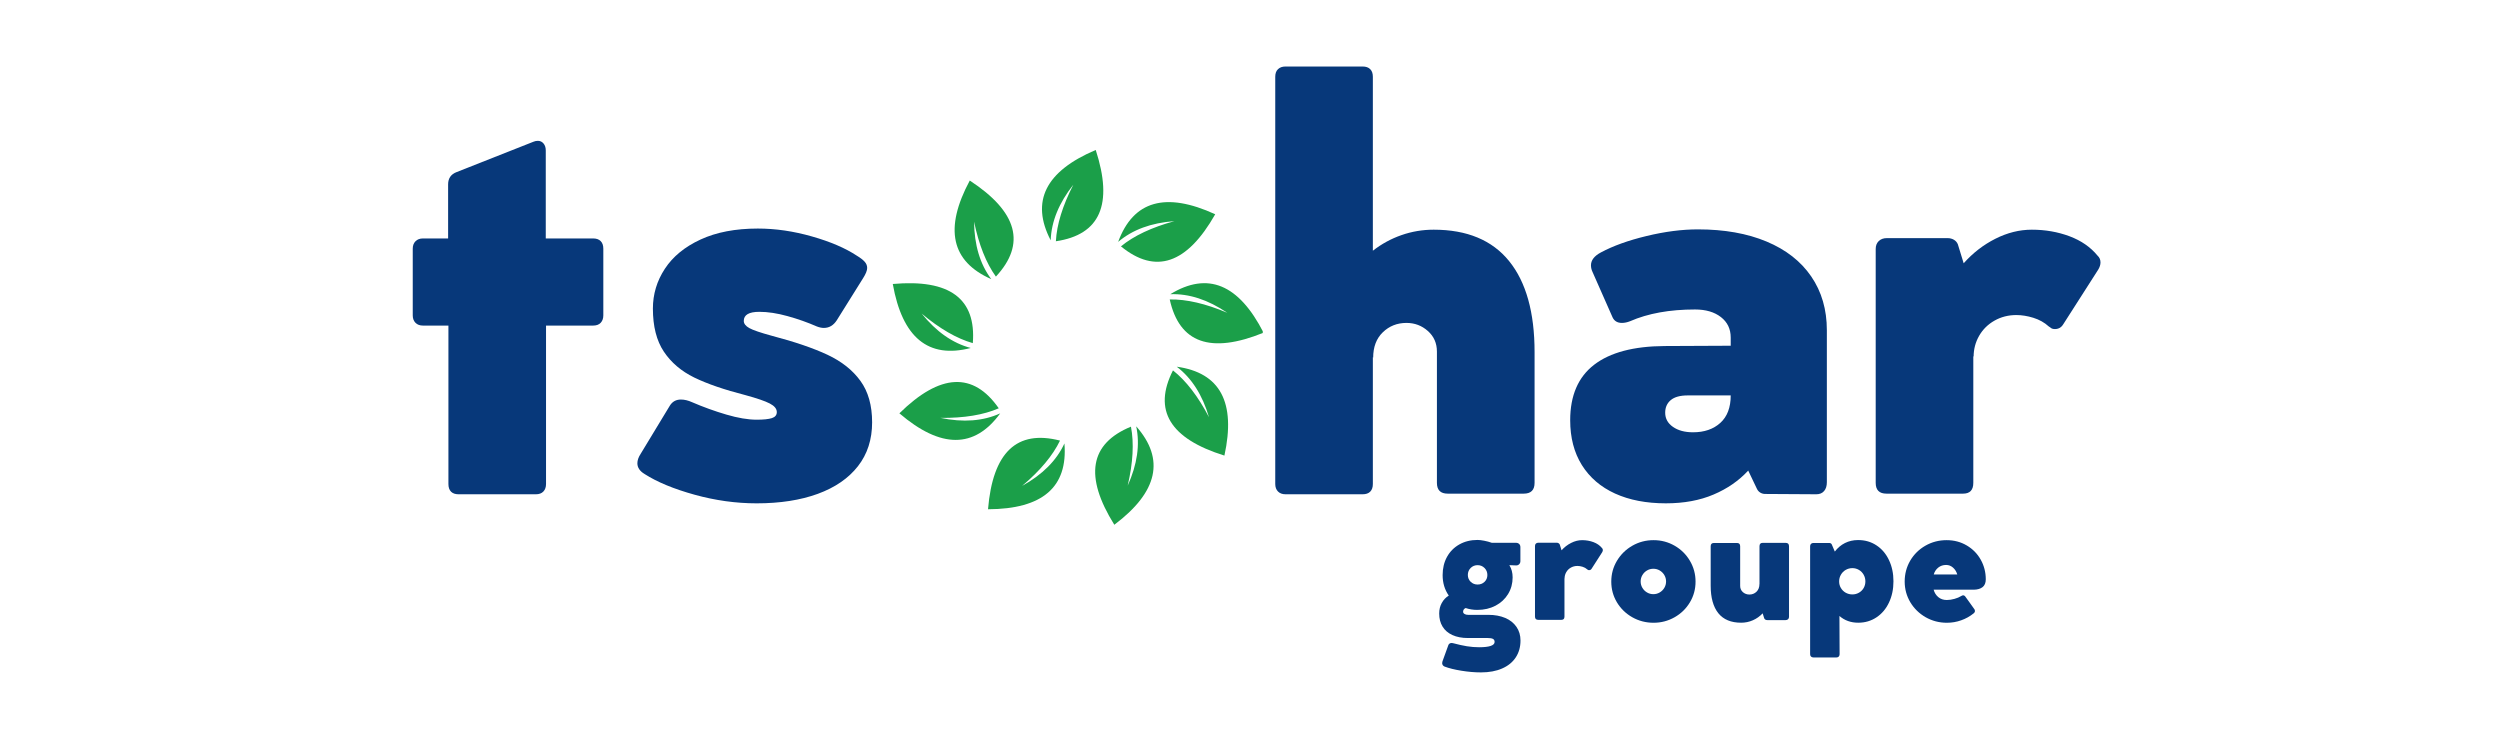
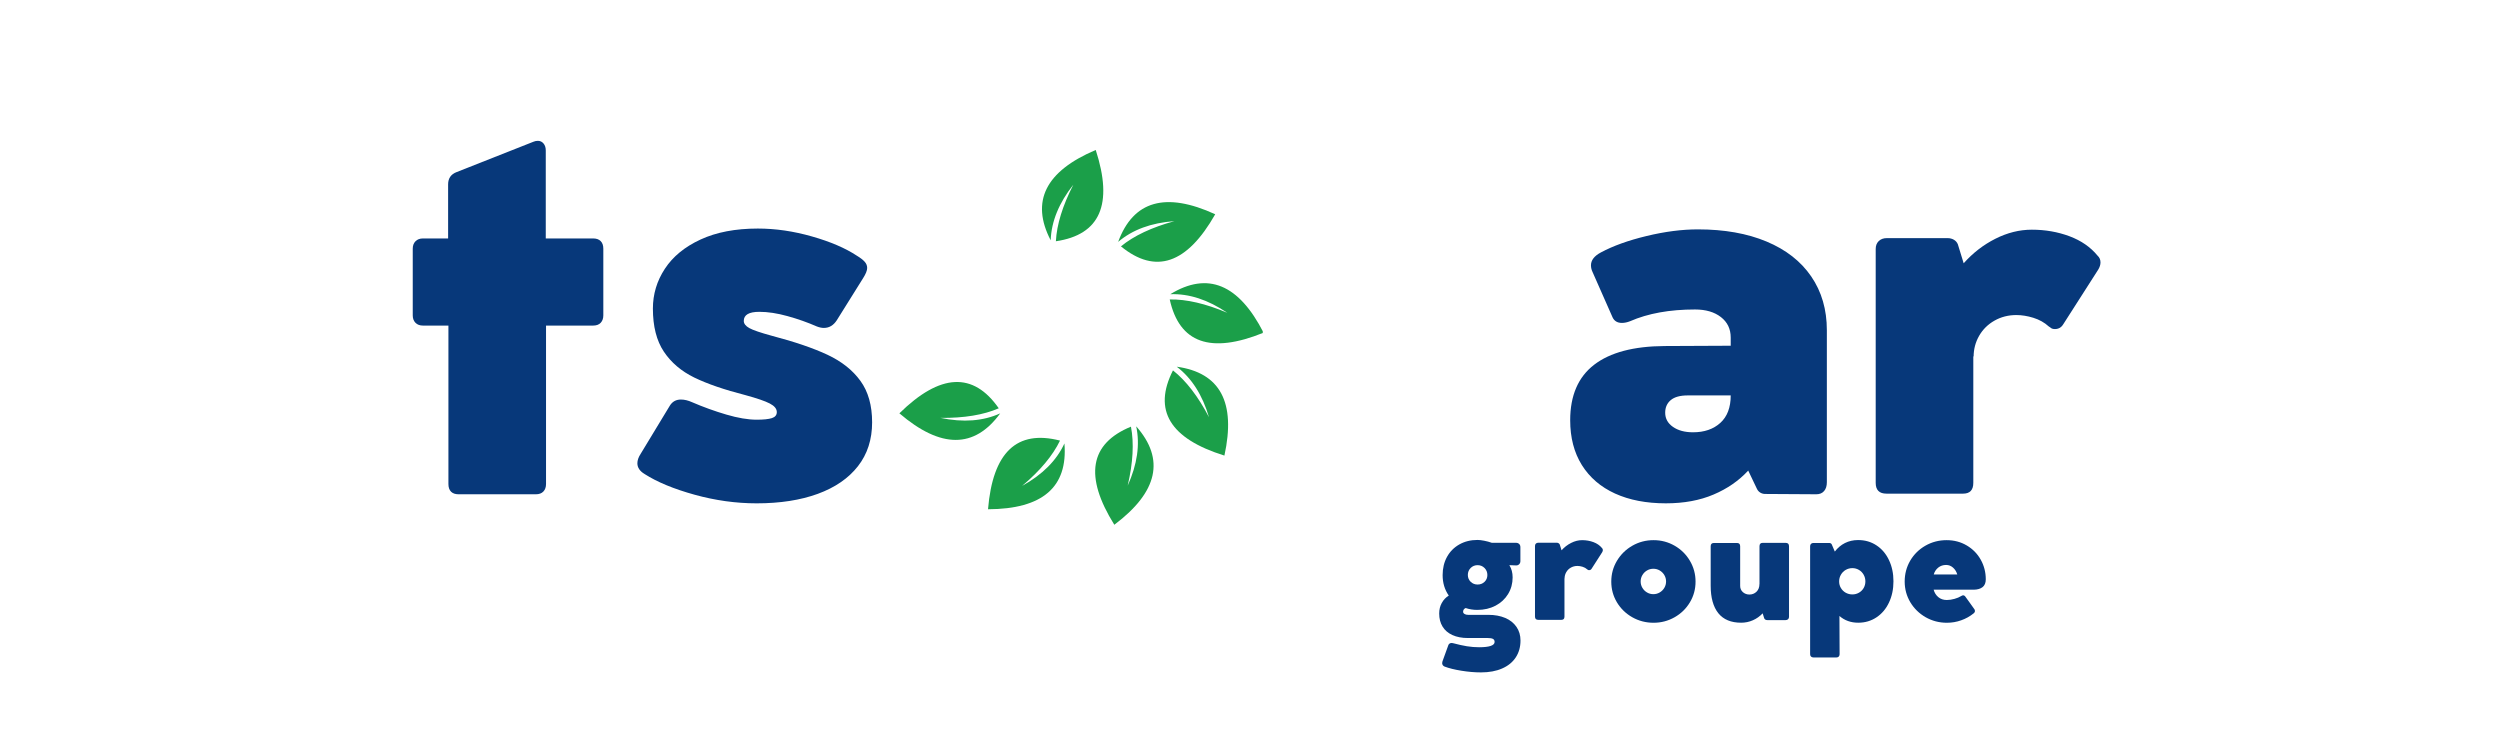
<svg xmlns="http://www.w3.org/2000/svg" width="1000" zoomAndPan="magnify" viewBox="0 0 750 225" height="300" preserveAspectRatio="xMidYMid meet" version="1.0">
  <defs>
    <g />
    <clipPath id="45dadfb719">
      <path d="M 312 44.957 L 331 44.957 L 331 73 L 312 73 Z M 312 44.957 " clip-rule="nonzero" />
    </clipPath>
    <clipPath id="ef5b5c962f">
      <path d="M 267.836 84 L 292 84 L 292 106 L 267.836 106 Z M 267.836 84 " clip-rule="nonzero" />
    </clipPath>
    <clipPath id="91f1c20eb4">
      <path d="M 328 127 L 347 127 L 347 157.648 L 328 157.648 Z M 328 127 " clip-rule="nonzero" />
    </clipPath>
    <clipPath id="e90877fcd7">
      <path d="M 350 84 L 378.832 84 L 378.832 103 L 350 103 Z M 350 84 " clip-rule="nonzero" />
    </clipPath>
  </defs>
  <g fill="#07387a" fill-opacity="1">
    <g transform="translate(284.59, 148.187)">
      <g />
    </g>
  </g>
  <g fill="#07387a" fill-opacity="1">
    <g transform="translate(329.668, 148.187)">
      <g />
    </g>
  </g>
  <g fill="#07387a" fill-opacity="1">
    <g transform="translate(374.763, 148.187)">
      <g>
-         <path d="M 55.344 -79.281 C 65.344 -79.281 72.883 -76.141 77.969 -69.859 C 83.062 -63.578 85.609 -54.469 85.609 -42.531 L 85.609 -3.328 C 85.609 -1.172 84.523 -0.094 82.359 -0.094 L 59.547 -0.094 C 57.391 -0.094 56.312 -1.172 56.312 -3.328 L 56.312 -42.719 C 56.312 -45.227 55.406 -47.285 53.594 -48.891 C 51.781 -50.504 49.645 -51.312 47.188 -51.312 C 44.383 -51.312 42.016 -50.375 40.078 -48.5 C 38.148 -46.633 37.188 -44.094 37.188 -40.875 L 37.094 -41.047 L 37.094 -2.984 C 37.094 -1.984 36.828 -1.219 36.297 -0.688 C 35.773 -0.164 35.02 0.094 34.031 0.094 L 10.875 0.094 C 9.938 0.094 9.191 -0.18 8.641 -0.734 C 8.086 -1.297 7.812 -2.047 7.812 -2.984 L 7.812 -125.156 C 7.812 -126.156 8.086 -126.914 8.641 -127.438 C 9.191 -127.969 9.938 -128.234 10.875 -128.234 L 34.031 -128.234 C 35.02 -128.234 35.773 -127.969 36.297 -127.438 C 36.828 -126.914 37.094 -126.156 37.094 -125.156 L 37.094 -72.969 C 39.727 -75.02 42.594 -76.582 45.688 -77.656 C 48.789 -78.738 52.008 -79.281 55.344 -79.281 Z M 55.344 -79.281 " />
-       </g>
+         </g>
    </g>
  </g>
  <g fill="#07387a" fill-opacity="1">
    <g transform="translate(467.198, 148.187)">
      <g>
        <path d="M 42.188 -79.375 C 50.082 -79.375 56.938 -78.16 62.75 -75.734 C 68.57 -73.305 73.047 -69.812 76.172 -65.25 C 79.297 -60.688 80.859 -55.305 80.859 -49.109 L 80.859 -3.516 C 80.859 -2.398 80.582 -1.52 80.031 -0.875 C 79.477 -0.227 78.703 0.094 77.703 0.094 L 62.359 0 C 61.836 0 61.352 -0.129 60.906 -0.391 C 60.469 -0.66 60.133 -1.023 59.906 -1.484 L 57.266 -7.016 C 54.461 -3.973 51 -1.578 46.875 0.172 C 42.758 1.93 37.984 2.812 32.547 2.812 C 26.691 2.812 21.613 1.832 17.312 -0.125 C 13.02 -2.082 9.703 -4.93 7.359 -8.672 C 5.023 -12.422 3.859 -16.898 3.859 -22.109 C 3.859 -29.523 6.254 -35.078 11.047 -38.766 C 15.848 -42.453 22.895 -44.32 32.188 -44.375 L 52.016 -44.469 L 52.016 -46.922 C 52.016 -49.492 51.035 -51.539 49.078 -53.062 C 47.117 -54.582 44.531 -55.344 41.312 -55.344 C 33.707 -55.344 27.219 -54.172 21.844 -51.828 C 20.969 -51.484 20.148 -51.312 19.391 -51.312 C 18.035 -51.312 17.098 -51.863 16.578 -52.969 L 10.609 -66.484 C 10.266 -67.18 10.094 -67.883 10.094 -68.594 C 10.094 -70.113 11.082 -71.398 13.062 -72.453 C 16.75 -74.43 21.328 -76.078 26.797 -77.391 C 32.266 -78.711 37.395 -79.375 42.188 -79.375 Z M 40.703 -18.5 C 44.086 -18.5 46.816 -19.438 48.891 -21.312 C 50.973 -23.188 52.016 -25.938 52.016 -29.562 L 39.125 -29.562 C 36.844 -29.562 35.145 -29.094 34.031 -28.156 C 32.914 -27.219 32.359 -25.957 32.359 -24.375 C 32.359 -22.625 33.133 -21.207 34.688 -20.125 C 36.238 -19.039 38.242 -18.5 40.703 -18.5 Z M 40.703 -18.5 " />
      </g>
    </g>
  </g>
  <g fill="#07387a" fill-opacity="1">
    <g transform="translate(554.898, 148.187)">
      <g>
        <path d="M 74.375 -71.484 C 74.957 -70.953 75.25 -70.281 75.25 -69.469 C 75.25 -68.758 75.016 -68.023 74.547 -67.266 L 64.109 -50.953 C 63.523 -49.961 62.68 -49.469 61.578 -49.469 C 60.984 -49.469 60.539 -49.613 60.25 -49.906 L 59.734 -50.25 C 58.441 -51.426 56.906 -52.289 55.125 -52.844 C 53.344 -53.395 51.633 -53.672 50 -53.672 C 47.594 -53.672 45.41 -53.113 43.453 -52 C 41.492 -50.895 39.957 -49.379 38.844 -47.453 C 37.738 -45.523 37.188 -43.422 37.188 -41.141 L 37.094 -41.391 L 37.094 -3.328 C 37.094 -1.172 36.07 -0.094 34.031 -0.094 L 11.047 -0.094 C 8.891 -0.094 7.812 -1.172 7.812 -3.328 L 7.812 -73.5 C 7.812 -74.488 8.113 -75.273 8.719 -75.859 C 9.332 -76.453 10.141 -76.75 11.141 -76.75 L 29.375 -76.75 C 30.082 -76.75 30.711 -76.586 31.266 -76.266 C 31.816 -75.941 32.211 -75.488 32.453 -74.906 L 34.203 -69.203 C 36.953 -72.297 40.125 -74.75 43.719 -76.562 C 47.312 -78.375 50.953 -79.281 54.641 -79.281 C 58.672 -79.281 62.441 -78.625 65.953 -77.312 C 69.461 -76 72.27 -74.055 74.375 -71.484 Z M 74.375 -71.484 " />
      </g>
    </g>
  </g>
  <g clip-path="url(#45dadfb719)">
    <path fill="#1b9f49" d="M 321.992 55.422 C 318.77 61.73 317.027 67.379 316.766 72.375 C 330.035 70.43 334.02 61.301 328.719 44.992 C 313.645 51.383 309.141 60.418 315.207 72.094 C 315.406 66.461 317.668 60.906 321.992 55.422 Z M 321.992 55.422 " fill-opacity="1" fill-rule="evenodd" />
  </g>
-   <path fill="#1b9f49" d="M 292.223 66.5 C 293.66 73.434 295.844 78.926 298.77 82.98 C 307.887 73.156 305.273 63.551 290.93 54.164 C 283.191 68.582 285.34 78.438 297.379 83.738 C 294.004 79.227 292.285 73.48 292.223 66.5 Z M 292.223 66.5 " fill-opacity="1" fill-rule="evenodd" />
  <g clip-path="url(#ef5b5c962f)">
-     <path fill="#1b9f49" d="M 276.496 94.07 C 281.918 98.617 287.035 101.574 291.844 102.941 C 292.906 89.582 284.902 83.668 267.836 85.195 C 270.699 101.301 278.496 107.699 291.219 104.395 C 285.781 102.949 280.871 99.508 276.496 94.07 Z M 276.496 94.07 " fill-opacity="1" fill-rule="evenodd" />
-   </g>
+     </g>
  <path fill="#1b9f49" d="M 282.137 125.367 C 289.215 125.441 295.043 124.48 299.625 122.488 C 291.977 111.488 282.039 111.992 269.816 123.996 C 282.242 134.629 292.328 134.633 300.066 124.008 C 294.945 126.34 288.969 126.793 282.137 125.367 Z M 282.137 125.367 " fill-opacity="1" fill-rule="evenodd" />
  <path fill="#1b9f49" d="M 306.633 145.77 C 312.043 141.207 315.832 136.676 318.004 132.176 C 305.027 128.836 297.828 135.703 296.406 152.777 C 312.762 152.719 320.402 146.137 319.328 133.039 C 316.973 138.148 312.738 142.391 306.633 145.77 Z M 306.633 145.77 " fill-opacity="1" fill-rule="evenodd" />
  <g clip-path="url(#91f1c20eb4)">
    <path fill="#1b9f49" d="M 338.305 145.695 C 339.91 138.805 340.238 132.906 339.285 128 C 326.891 133.086 325.227 142.895 334.297 157.43 C 347.371 147.602 349.559 137.758 340.863 127.898 C 342.031 133.406 341.176 139.34 338.305 145.695 Z M 338.305 145.695 " fill-opacity="1" fill-rule="evenodd" />
  </g>
  <path fill="#1b9f49" d="M 362.699 125.168 C 359.418 118.898 355.816 114.215 351.891 111.121 C 345.816 123.066 350.961 131.586 367.324 136.676 C 370.812 120.691 366.047 111.805 353.02 110.012 C 357.5 113.422 360.727 118.477 362.699 125.168 Z M 362.699 125.168 " fill-opacity="1" fill-rule="evenodd" />
  <g clip-path="url(#e90877fcd7)">
    <path fill="#1b9f49" d="M 368.191 93.844 C 361.676 91.074 355.918 89.742 350.918 89.836 C 353.801 102.93 363.184 106.254 379.066 99.809 C 371.625 85.234 362.301 81.387 351.09 88.262 C 356.719 88.059 362.418 89.918 368.191 93.844 Z M 368.191 93.844 " fill-opacity="1" fill-rule="evenodd" />
  </g>
  <path fill="#1b9f49" d="M 352.328 66.344 C 345.5 68.211 340.148 70.734 336.285 73.91 C 346.668 82.402 356.098 79.188 364.566 64.277 C 349.684 57.453 339.977 60.219 335.445 72.57 C 339.734 68.918 345.363 66.844 352.328 66.344 Z M 352.328 66.344 " fill-opacity="1" fill-rule="evenodd" />
  <g fill="#07387a" fill-opacity="1">
    <g transform="translate(430.508, 185.985)">
      <g>
        <path d="M 16.016 -1.531 C 17.922 -1.531 19.598 -1.223 21.047 -0.609 C 22.492 0.004 23.617 0.895 24.422 2.062 C 25.234 3.227 25.641 4.598 25.641 6.172 C 25.641 8.109 25.164 9.797 24.219 11.234 C 23.27 12.68 21.906 13.789 20.125 14.562 C 18.344 15.344 16.234 15.734 13.797 15.734 C 11.91 15.734 9.953 15.566 7.922 15.234 C 5.891 14.91 4.203 14.492 2.859 13.984 C 2.629 13.891 2.453 13.75 2.328 13.562 C 2.203 13.383 2.141 13.18 2.141 12.953 C 2.141 12.797 2.164 12.633 2.219 12.469 L 4 7.547 C 4.07 7.348 4.195 7.191 4.375 7.078 C 4.551 6.961 4.758 6.906 5 6.906 C 5.176 6.906 5.312 6.926 5.406 6.969 C 6.957 7.383 8.344 7.691 9.562 7.891 C 10.781 8.086 12 8.188 13.219 8.188 C 16.32 8.188 17.875 7.656 17.875 6.594 C 17.875 6.156 17.703 5.848 17.359 5.672 C 17.016 5.504 16.5 5.422 15.812 5.422 L 9.875 5.422 C 8.07 5.422 6.52 5.125 5.219 4.531 C 3.926 3.945 2.941 3.102 2.266 2 C 1.586 0.895 1.25 -0.414 1.25 -1.938 C 1.25 -3.102 1.504 -4.148 2.016 -5.078 C 2.523 -6.016 3.227 -6.758 4.125 -7.312 C 2.895 -9.07 2.281 -11.117 2.281 -13.453 C 2.281 -15.504 2.719 -17.328 3.594 -18.922 C 4.477 -20.516 5.711 -21.758 7.297 -22.656 C 8.891 -23.551 10.703 -24 12.734 -24 C 13.297 -24 13.969 -23.922 14.75 -23.766 C 15.531 -23.617 16.297 -23.41 17.047 -23.141 L 24.312 -23.141 C 24.695 -23.141 25.008 -23.02 25.25 -22.781 C 25.488 -22.551 25.609 -22.238 25.609 -21.844 L 25.609 -17.641 C 25.609 -17.266 25.484 -16.953 25.234 -16.703 C 24.984 -16.461 24.676 -16.348 24.312 -16.359 L 22.297 -16.438 C 22.953 -15.383 23.281 -14.16 23.281 -12.766 C 23.281 -10.93 22.828 -9.27 21.922 -7.781 C 21.023 -6.301 19.77 -5.133 18.156 -4.281 C 16.551 -3.438 14.727 -3.016 12.688 -3.016 C 11.445 -3.016 10.281 -3.203 9.188 -3.578 C 8.938 -3.473 8.742 -3.32 8.609 -3.125 C 8.484 -2.926 8.422 -2.707 8.422 -2.469 C 8.422 -2.195 8.562 -1.973 8.844 -1.797 C 9.125 -1.617 9.488 -1.531 9.938 -1.531 Z M 12.766 -16.438 C 11.953 -16.438 11.258 -16.156 10.688 -15.594 C 10.125 -15.031 9.844 -14.332 9.844 -13.5 C 9.844 -12.688 10.125 -12.004 10.688 -11.453 C 11.258 -10.898 11.953 -10.625 12.766 -10.625 C 13.598 -10.625 14.297 -10.895 14.859 -11.438 C 15.422 -11.988 15.703 -12.672 15.703 -13.484 C 15.703 -14.305 15.422 -15.004 14.859 -15.578 C 14.297 -16.148 13.598 -16.438 12.766 -16.438 Z M 12.766 -16.438 " />
      </g>
    </g>
  </g>
  <g fill="#07387a" fill-opacity="1">
    <g transform="translate(458.137, 185.985)">
      <g>
        <path d="M 22.453 -21.578 C 22.629 -21.422 22.719 -21.219 22.719 -20.969 C 22.719 -20.758 22.648 -20.539 22.516 -20.312 L 19.359 -15.391 C 19.18 -15.086 18.926 -14.938 18.594 -14.938 C 18.414 -14.938 18.281 -14.977 18.188 -15.062 L 18.031 -15.172 C 17.645 -15.523 17.18 -15.785 16.641 -15.953 C 16.109 -16.117 15.594 -16.203 15.094 -16.203 C 14.375 -16.203 13.719 -16.035 13.125 -15.703 C 12.531 -15.367 12.066 -14.91 11.734 -14.328 C 11.398 -13.742 11.234 -13.109 11.234 -12.422 L 11.203 -12.5 L 11.203 -1 C 11.203 -0.352 10.895 -0.031 10.281 -0.031 L 3.344 -0.031 C 2.688 -0.031 2.359 -0.352 2.359 -1 L 2.359 -22.188 C 2.359 -22.488 2.445 -22.727 2.625 -22.906 C 2.812 -23.082 3.055 -23.172 3.359 -23.172 L 8.875 -23.172 C 9.082 -23.172 9.27 -23.117 9.438 -23.016 C 9.602 -22.922 9.723 -22.785 9.797 -22.609 L 10.328 -20.891 C 11.16 -21.828 12.117 -22.566 13.203 -23.109 C 14.285 -23.66 15.383 -23.938 16.5 -23.938 C 17.719 -23.938 18.852 -23.738 19.906 -23.344 C 20.969 -22.945 21.816 -22.359 22.453 -21.578 Z M 22.453 -21.578 " />
      </g>
    </g>
  </g>
  <g fill="#07387a" fill-opacity="1">
    <g transform="translate(482.508, 185.985)">
      <g>
        <path d="M 0.875 -11.5 C 0.875 -13.77 1.441 -15.852 2.578 -17.75 C 3.723 -19.656 5.258 -21.16 7.188 -22.266 C 9.125 -23.379 11.25 -23.938 13.562 -23.938 C 15.852 -23.938 17.961 -23.379 19.891 -22.266 C 21.816 -21.16 23.344 -19.648 24.469 -17.734 C 25.594 -15.828 26.156 -13.75 26.156 -11.5 C 26.156 -9.25 25.594 -7.18 24.469 -5.297 C 23.344 -3.41 21.812 -1.914 19.875 -0.812 C 17.938 0.289 15.832 0.844 13.562 0.844 C 11.25 0.844 9.117 0.289 7.172 -0.812 C 5.234 -1.914 3.695 -3.41 2.562 -5.297 C 1.438 -7.18 0.875 -9.25 0.875 -11.5 Z M 9.688 -11.547 C 9.688 -10.859 9.859 -10.223 10.203 -9.641 C 10.547 -9.055 11.008 -8.594 11.594 -8.25 C 12.176 -7.906 12.812 -7.734 13.5 -7.734 C 14.188 -7.734 14.82 -7.906 15.406 -8.25 C 15.988 -8.594 16.453 -9.055 16.797 -9.641 C 17.141 -10.223 17.312 -10.859 17.312 -11.547 C 17.312 -12.234 17.141 -12.867 16.797 -13.453 C 16.453 -14.035 15.988 -14.5 15.406 -14.844 C 14.82 -15.188 14.188 -15.359 13.5 -15.359 C 12.812 -15.359 12.176 -15.188 11.594 -14.844 C 11.008 -14.5 10.547 -14.035 10.203 -13.453 C 9.859 -12.867 9.688 -12.234 9.688 -11.547 Z M 9.688 -11.547 " />
      </g>
    </g>
  </g>
  <g fill="#07387a" fill-opacity="1">
    <g transform="translate(511.143, 185.985)">
      <g>
        <path d="M 24.578 -23.125 C 25.234 -23.125 25.562 -22.785 25.562 -22.109 L 25.562 -0.922 C 25.562 -0.629 25.469 -0.395 25.281 -0.219 C 25.094 -0.039 24.848 0.047 24.547 0.047 L 19.047 0.047 C 18.828 0.047 18.633 0 18.469 -0.094 C 18.301 -0.188 18.18 -0.332 18.109 -0.531 L 17.656 -1.984 C 16.812 -1.086 15.832 -0.395 14.719 0.094 C 13.613 0.582 12.441 0.828 11.203 0.828 C 8.18 0.828 5.898 -0.117 4.359 -2.016 C 2.828 -3.922 2.062 -6.676 2.062 -10.281 L 2.062 -22.109 C 2.062 -22.766 2.391 -23.094 3.047 -23.094 L 9.938 -23.094 C 10.582 -23.094 10.906 -22.766 10.906 -22.109 L 10.906 -10.219 C 10.906 -9.457 11.176 -8.832 11.719 -8.344 C 12.27 -7.863 12.922 -7.625 13.672 -7.625 C 14.516 -7.625 15.227 -7.906 15.812 -8.469 C 16.395 -9.039 16.688 -9.812 16.688 -10.781 L 16.703 -10.719 L 16.703 -22.109 C 16.703 -22.785 17.016 -23.125 17.641 -23.125 Z M 24.578 -23.125 " />
      </g>
    </g>
  </g>
  <g fill="#07387a" fill-opacity="1">
    <g transform="translate(540.677, 185.985)">
      <g>
        <path d="M 16.766 -23.969 C 18.828 -23.969 20.66 -23.438 22.266 -22.375 C 23.879 -21.312 25.129 -19.836 26.016 -17.953 C 26.91 -16.078 27.359 -13.957 27.359 -11.594 C 27.359 -9.227 26.91 -7.102 26.016 -5.219 C 25.129 -3.332 23.879 -1.852 22.266 -0.781 C 20.66 0.289 18.836 0.828 16.797 0.828 C 14.586 0.828 12.707 0.156 11.156 -1.188 L 11.203 10.281 C 11.203 10.57 11.117 10.805 10.953 10.984 C 10.785 11.16 10.562 11.25 10.281 11.25 L 3.344 11.25 C 3.051 11.25 2.812 11.16 2.625 10.984 C 2.445 10.805 2.359 10.57 2.359 10.281 L 2.359 -22.109 C 2.359 -22.41 2.445 -22.648 2.625 -22.828 C 2.812 -23.004 3.051 -23.094 3.344 -23.094 L 8.109 -23.094 C 8.285 -23.094 8.438 -23.051 8.562 -22.969 C 8.695 -22.895 8.789 -22.797 8.844 -22.672 L 9.766 -20.516 C 10.617 -21.629 11.633 -22.484 12.812 -23.078 C 14 -23.672 15.316 -23.969 16.766 -23.969 Z M 15.047 -7.656 C 15.742 -7.656 16.395 -7.828 17 -8.172 C 17.602 -8.516 18.078 -8.984 18.422 -9.578 C 18.766 -10.18 18.938 -10.836 18.938 -11.547 C 18.938 -12.285 18.766 -12.957 18.422 -13.562 C 18.078 -14.176 17.602 -14.66 17 -15.016 C 16.395 -15.367 15.742 -15.547 15.047 -15.547 C 14.316 -15.547 13.645 -15.367 13.031 -15.016 C 12.426 -14.66 11.945 -14.176 11.594 -13.562 C 11.238 -12.957 11.062 -12.285 11.062 -11.547 C 11.062 -10.836 11.238 -10.18 11.594 -9.578 C 11.945 -8.984 12.426 -8.516 13.031 -8.172 C 13.645 -7.828 14.316 -7.656 15.047 -7.656 Z M 15.047 -7.656 " />
      </g>
    </g>
  </g>
  <g fill="#07387a" fill-opacity="1">
    <g transform="translate(570.53, 185.985)">
      <g>
        <path d="M 13.453 -23.938 C 15.691 -23.938 17.707 -23.406 19.5 -22.344 C 21.289 -21.289 22.688 -19.867 23.688 -18.078 C 24.695 -16.285 25.203 -14.32 25.203 -12.188 C 25.203 -11.125 24.879 -10.344 24.234 -9.844 C 23.598 -9.352 22.738 -9.098 21.656 -9.078 L 9.562 -9.078 C 9.812 -8.16 10.281 -7.414 10.969 -6.844 C 11.656 -6.27 12.5 -5.984 13.5 -5.984 C 14.258 -5.984 15.035 -6.098 15.828 -6.328 C 16.629 -6.555 17.297 -6.836 17.828 -7.172 C 18.055 -7.316 18.25 -7.391 18.406 -7.391 C 18.707 -7.391 18.961 -7.211 19.172 -6.859 C 19.609 -6.223 20.004 -5.676 20.359 -5.219 C 21.016 -4.332 21.457 -3.711 21.688 -3.359 C 21.863 -3.172 21.953 -2.953 21.953 -2.703 C 21.953 -2.422 21.812 -2.172 21.531 -1.953 C 20.414 -1.055 19.176 -0.367 17.812 0.109 C 16.457 0.598 15.031 0.844 13.531 0.844 C 11.238 0.844 9.117 0.289 7.172 -0.812 C 5.234 -1.926 3.695 -3.426 2.562 -5.312 C 1.438 -7.207 0.875 -9.273 0.875 -11.516 C 0.875 -13.797 1.426 -15.883 2.531 -17.781 C 3.645 -19.676 5.164 -21.176 7.094 -22.281 C 9.02 -23.383 11.141 -23.938 13.453 -23.938 Z M 13.297 -16.5 C 12.391 -16.5 11.602 -16.234 10.938 -15.703 C 10.281 -15.172 9.832 -14.484 9.594 -13.641 L 16.656 -13.641 C 16.406 -14.484 15.977 -15.172 15.375 -15.703 C 14.781 -16.234 14.086 -16.5 13.297 -16.5 Z M 13.297 -16.5 " />
      </g>
    </g>
  </g>
  <g fill="#07387a" fill-opacity="1">
    <g transform="translate(122.418, 148.19)">
      <g>
        <path d="M 1.406 -73.578 C 1.406 -74.516 1.68 -75.258 2.234 -75.812 C 2.785 -76.375 3.531 -76.656 4.469 -76.656 L 12.016 -76.656 L 12.016 -92.875 C 12.016 -94.688 12.863 -95.914 14.562 -96.562 L 37.625 -105.672 C 38.031 -105.848 38.469 -105.938 38.938 -105.938 C 39.633 -105.938 40.203 -105.672 40.641 -105.141 C 41.086 -104.617 41.312 -103.922 41.312 -103.047 L 41.312 -76.656 L 55.516 -76.656 C 56.504 -76.656 57.258 -76.391 57.781 -75.859 C 58.312 -75.336 58.578 -74.578 58.578 -73.578 L 58.578 -53.578 C 58.578 -52.648 58.312 -51.906 57.781 -51.344 C 57.258 -50.789 56.504 -50.516 55.516 -50.516 L 41.391 -50.516 L 41.391 -2.984 C 41.391 -2.047 41.125 -1.297 40.594 -0.734 C 40.07 -0.18 39.316 0.094 38.328 0.094 L 15.172 0.094 C 14.18 0.094 13.422 -0.164 12.891 -0.688 C 12.367 -1.219 12.109 -1.984 12.109 -2.984 L 12.109 -50.516 L 4.469 -50.516 C 3.531 -50.516 2.785 -50.789 2.234 -51.344 C 1.68 -51.906 1.406 -52.648 1.406 -53.578 Z M 1.406 -73.578 " />
      </g>
    </g>
  </g>
  <g fill="#07387a" fill-opacity="1">
    <g transform="translate(188.057, 148.19)">
      <g>
        <path d="M 39.734 -54.641 C 36.629 -54.641 35.078 -53.734 35.078 -51.922 C 35.078 -51.098 35.629 -50.379 36.734 -49.766 C 37.848 -49.148 40.102 -48.379 43.5 -47.453 C 50.395 -45.641 55.961 -43.738 60.203 -41.75 C 64.441 -39.758 67.727 -37.156 70.062 -33.938 C 72.406 -30.719 73.578 -26.566 73.578 -21.484 C 73.578 -16.336 72.16 -11.953 69.328 -8.328 C 66.492 -4.703 62.473 -1.938 57.266 -0.031 C 52.066 1.863 45.957 2.812 38.938 2.812 C 32.738 2.812 26.523 1.945 20.297 0.219 C 14.078 -1.508 9.094 -3.57 5.344 -5.969 C 3.883 -6.844 3.156 -7.922 3.156 -9.203 C 3.156 -10.086 3.477 -11.023 4.125 -12.016 L 12.891 -26.484 C 13.648 -27.711 14.758 -28.328 16.219 -28.328 C 17.27 -28.328 18.383 -28.062 19.562 -27.531 C 22.945 -26.07 26.379 -24.832 29.859 -23.812 C 33.336 -22.789 36.363 -22.281 38.938 -22.281 C 40.988 -22.281 42.508 -22.438 43.5 -22.75 C 44.488 -23.07 44.984 -23.676 44.984 -24.562 C 44.984 -25.551 44.281 -26.41 42.875 -27.141 C 41.477 -27.867 39.055 -28.703 35.609 -29.641 C 29.234 -31.273 24.098 -33.039 20.203 -34.938 C 16.316 -36.844 13.281 -39.43 11.094 -42.703 C 8.906 -45.984 7.812 -50.285 7.812 -55.609 C 7.812 -59.93 9.008 -63.914 11.406 -67.562 C 13.801 -71.219 17.363 -74.141 22.094 -76.328 C 26.832 -78.523 32.566 -79.625 39.297 -79.625 C 44.609 -79.625 50.023 -78.832 55.547 -77.25 C 61.078 -75.676 65.566 -73.75 69.016 -71.469 C 70.066 -70.832 70.844 -70.234 71.344 -69.672 C 71.844 -69.117 72.094 -68.492 72.094 -67.797 C 72.094 -67.035 71.68 -66.008 70.859 -64.719 L 62.969 -52.094 C 61.977 -50.57 60.691 -49.812 59.109 -49.812 C 58.461 -49.812 57.758 -49.957 57 -50.25 C 54.195 -51.477 51.258 -52.516 48.188 -53.359 C 45.125 -54.211 42.305 -54.641 39.734 -54.641 Z M 39.734 -54.641 " />
      </g>
    </g>
  </g>
</svg>